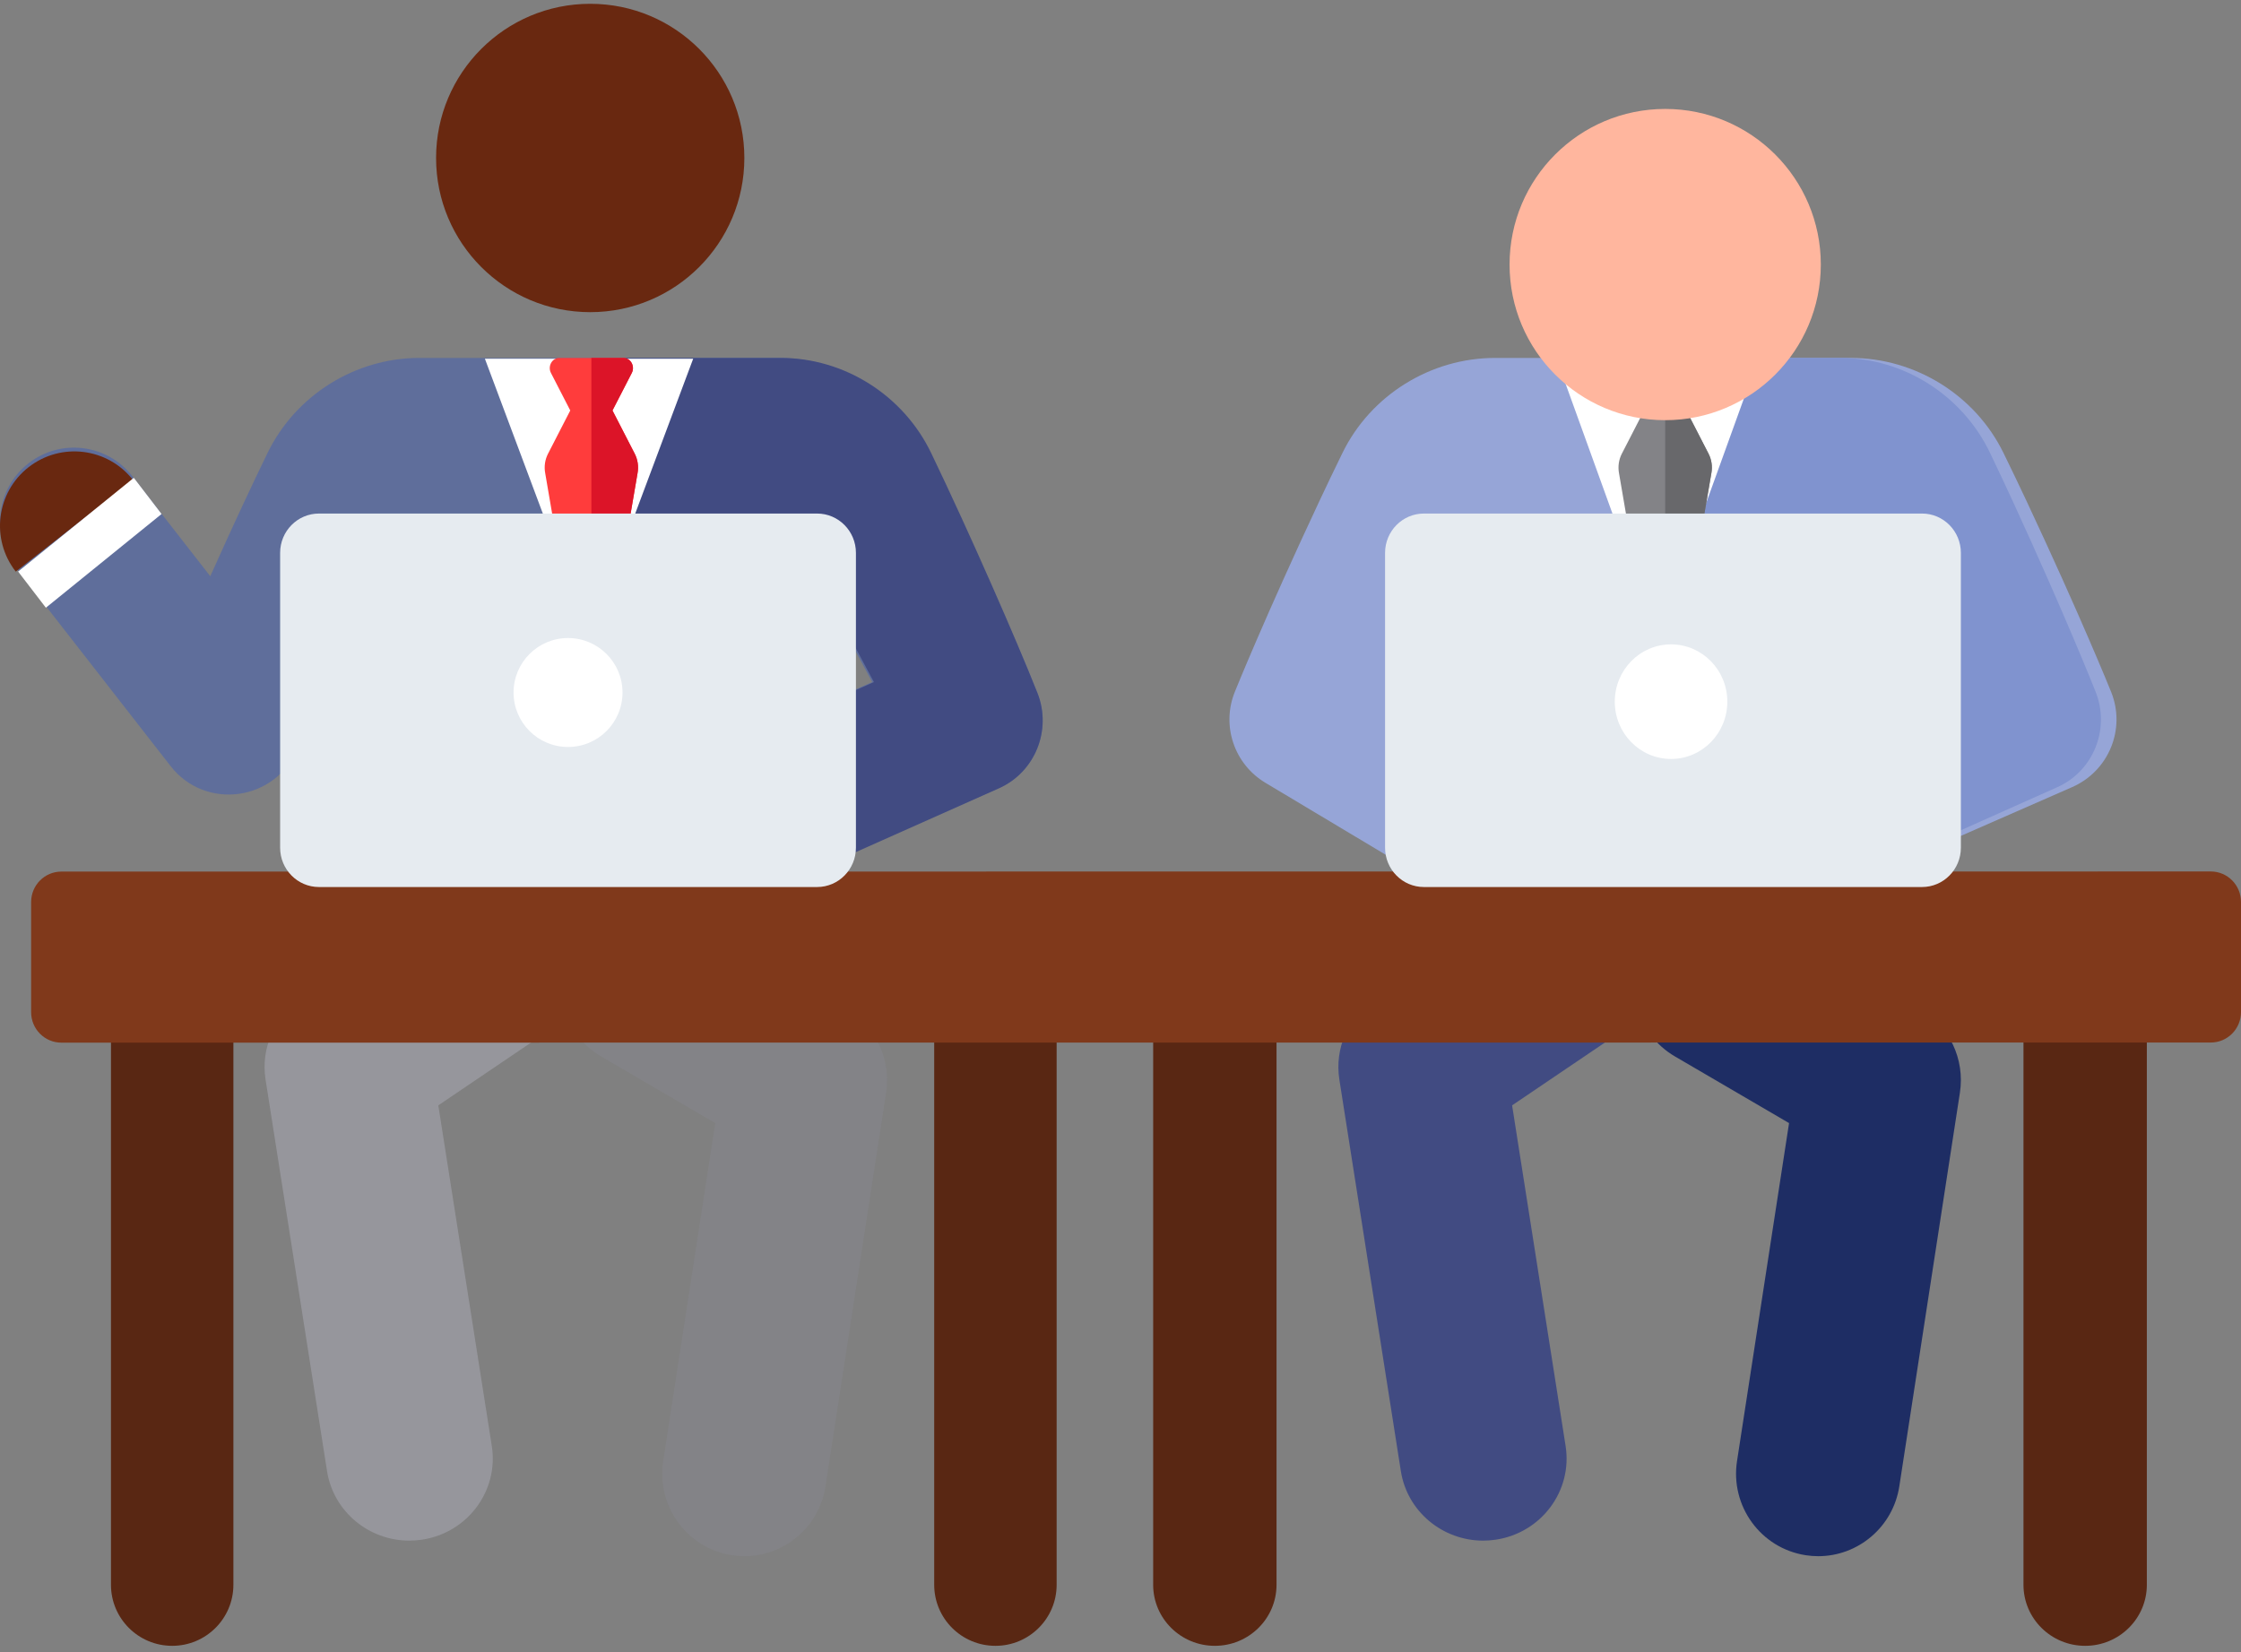
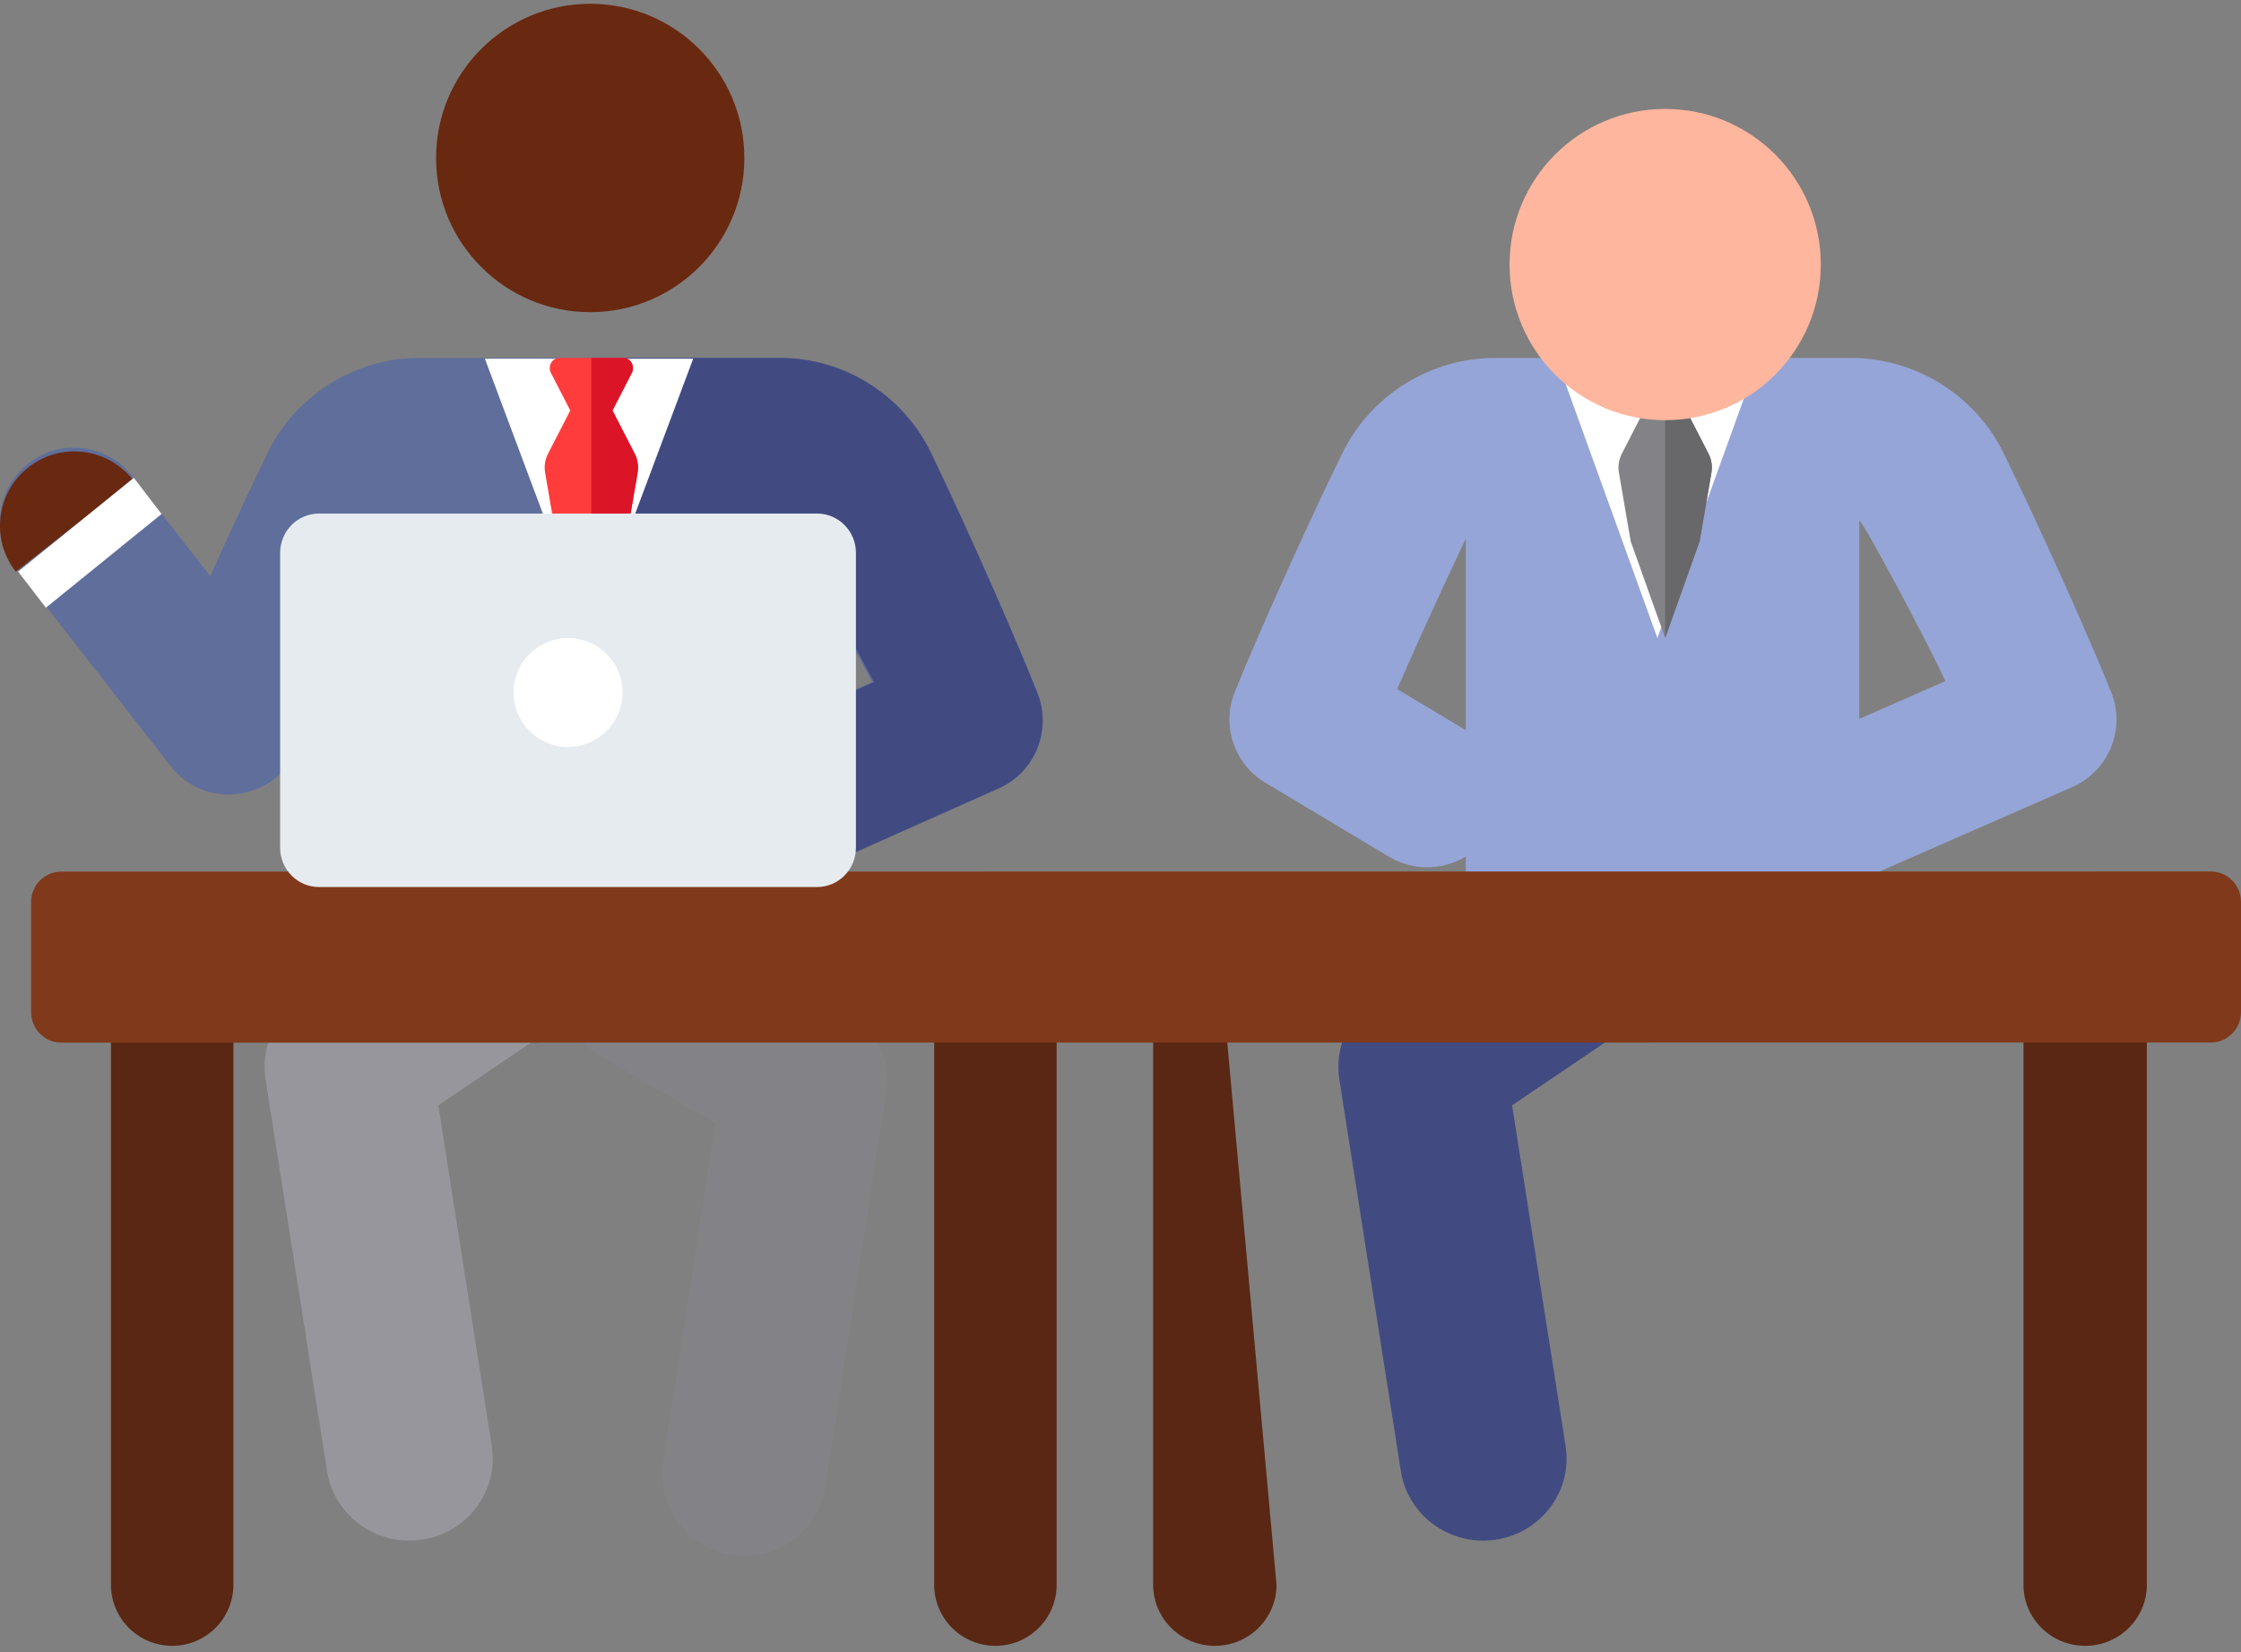
<svg xmlns="http://www.w3.org/2000/svg" width="137px" height="101px" viewBox="0 0 137 101" version="1.1">
  <rect x="0" y="0" width="137" height="101" fill="#808080" stroke="none" />
  <title>Step2</title>
  <desc>Created with Sketch.</desc>
  <defs />
  <g id="Page-1" stroke="none" stroke-width="1" fill="none" fill-rule="evenodd">
    <g id="Homepage" transform="translate(-465, -3295)">
      <g id="Step2" transform="translate(465, 3295)">
        <g id="workplace">
          <path d="M87.248,53.022 C88.078,53.022 88.896,52.794 89.609,52.365 L89.609,58.986 L113.664,58.986 L113.664,53.824 L126.677,48.121 C128.917,47.139 129.972,44.568 129.063,42.307 C128.988,42.122 127.2,37.69 123.89,30.633 C123.466,29.73 122.991,28.739 122.478,27.688 C120.754,24.161 117.091,21.882 113.148,21.882 L91.4,21.882 C87.457,21.882 83.794,24.161 82.071,27.688 C81.56,28.733 81.085,29.724 80.659,30.633 C77.348,37.69 75.56,42.122 75.485,42.307 C74.658,44.364 75.452,46.715 77.361,47.858 L84.912,52.376 C85.645,52.814 86.452,53.022 87.248,53.022 Z M113.664,31.817 C113.941,31.938 118.107,39.781 118.922,41.644 L113.664,43.949 L113.664,31.817 Z M88.89,34.454 C89.115,33.974 89.356,33.466 89.609,32.94 L89.609,44.641 C89.603,44.638 89.599,44.634 89.593,44.631 L85.414,42.13 C86.246,40.218 87.413,37.601 88.89,34.454 Z" id="Shape" fill="#96A5D7" fill-rule="nonzero" />
-           <path d="M128.118,42.307 C128.044,42.122 126.29,37.69 123.043,30.633 C122.628,29.73 122.161,28.739 121.658,27.688 C119.967,24.161 116.375,21.882 112.506,21.882 L101.799,21.882 L101.799,58.986 L113.012,58.986 L113.012,53.824 L125.778,48.121 C127.975,47.139 129.01,44.568 128.118,42.307 Z M113.012,43.949 L113.012,31.817 C113.284,31.938 117.371,39.781 118.17,41.645 L113.012,43.949 Z" id="Shape" fill="#8093CF" fill-rule="nonzero" />
          <polygon id="Shape" fill="#FFFFFF" fill-rule="nonzero" points="101.323 21.882 95.139 21.882 101.323 39.007 107.507 21.882" />
          <path d="M104.449,27.738 L103.089,25.095 L104.269,22.803 C104.481,22.389 104.202,21.882 103.76,21.882 L99.838,21.882 C99.396,21.882 99.115,22.389 99.328,22.803 L100.508,25.095 L99.148,27.738 C98.961,28.102 98.9,28.525 98.976,28.932 L99.691,33.096 L101.799,39.007 L103.906,33.096 L104.621,28.932 C104.697,28.525 104.636,28.102 104.449,27.738 Z" id="Shape" fill="#838387" fill-rule="nonzero" />
          <path d="M103.76,21.882 C104.201,21.882 104.482,22.389 104.269,22.803 L103.089,25.095 L104.449,27.738 C104.636,28.102 104.697,28.525 104.621,28.932 L103.906,33.096 L101.799,39.007 L101.799,21.882 L103.76,21.882 Z" id="Shape" fill="#68686B" fill-rule="nonzero" />
          <path d="M63.418,42.363 C62.119,39.116 59.282,32.691 56.862,27.704 C55.146,24.167 51.5,21.882 47.573,21.882 L25.638,21.882 C21.711,21.882 18.065,24.167 16.35,27.704 C15.436,29.586 14.32,31.954 12.855,35.229 L8.085,29.109 C6.548,27.137 3.707,26.787 1.739,28.327 C-0.229,29.867 -0.579,32.714 0.958,34.686 L10.428,46.835 C12.57,49.584 16.893,48.972 18.189,45.73 C19.142,43.329 21.718,37.446 23.854,32.971 L23.854,59.938 L47.803,59.938 L47.803,54.037 L61.043,48.193 C63.273,47.209 64.324,44.63 63.418,42.363 Z M47.803,44.136 L47.803,31.495 L53.322,41.699 L47.803,44.136 Z" id="Shape" fill="#5F6E9B" fill-rule="nonzero" />
          <path d="M63.422,42.363 C62.135,39.116 59.326,32.691 56.93,27.704 C55.231,24.167 51.621,21.882 47.733,21.882 L36.153,21.882 L36.153,59.938 L47.96,59.938 L47.96,54.037 L61.07,48.193 C63.278,47.209 64.318,44.63 63.422,42.363 Z M47.96,44.136 L47.96,31.495 L53.425,41.699 L47.96,44.136 Z" id="Shape" fill="#414B82" fill-rule="nonzero" />
          <g id="Group" fill="#692810" fill-rule="nonzero">
            <path d="M8.131,29.346 C6.585,27.366 3.728,27.015 1.748,28.561 C-0.231,30.107 -0.582,32.966 0.964,34.946 L8.131,29.346 Z" id="Shape" />
            <ellipse id="Oval" cx="36.082" cy="9.658" rx="9.423" ry="9.426" />
          </g>
          <path d="M25.023,94.188 C22.552,94.188 20.383,92.415 19.993,89.936 L16.234,65.996 C15.935,64.091 16.77,62.186 18.383,61.094 L27.218,55.112 C29.538,53.543 32.71,54.121 34.304,56.405 C35.899,58.688 35.311,61.812 32.992,63.382 L26.795,67.577 L30.065,88.402 C30.495,91.141 28.589,93.704 25.808,94.128 C25.544,94.168 25.282,94.188 25.023,94.188 Z" id="Shape" fill="#96969C" fill-rule="nonzero" />
          <path d="M45.511,95.139 C45.256,95.139 44.998,95.119 44.738,95.079 C41.998,94.653 40.121,92.077 40.544,89.324 L43.725,68.661 L36.748,64.585 C34.351,63.185 33.538,60.098 34.931,57.69 C36.325,55.282 39.397,54.465 41.794,55.865 L51.732,61.67 C53.518,62.714 54.486,64.75 54.17,66.801 L50.466,90.865 C50.082,93.357 47.945,95.139 45.511,95.139 Z" id="Shape" fill="#838387" fill-rule="nonzero" />
          <g id="Group" transform="translate(6.66, 55.181)" fill="#592713" fill-rule="nonzero">
            <path d="M3.866,45.438 C1.799,45.438 0.124,43.767 0.124,41.706 L0.124,3.91 C0.124,1.848 1.799,0.177 3.866,0.177 C5.933,0.177 7.608,1.848 7.608,3.91 L7.608,41.706 C7.608,43.767 5.933,45.438 3.866,45.438 Z" id="Shape" />
            <path d="M54.194,45.438 C52.127,45.438 50.451,43.767 50.451,41.706 L50.451,3.91 C50.451,1.848 52.127,0.177 54.194,0.177 C56.26,0.177 57.936,1.848 57.936,3.91 L57.936,41.706 C57.936,43.767 56.26,45.438 54.194,45.438 Z" id="Shape" />
          </g>
          <path d="M90.669,94.188 C88.198,94.188 86.028,92.415 85.639,89.936 L81.879,65.995 C81.58,64.091 82.416,62.186 84.028,61.094 L92.864,55.112 C95.183,53.543 98.356,54.121 99.95,56.404 C101.544,58.688 100.957,61.812 98.638,63.382 L92.44,67.577 L95.711,88.402 C96.141,91.141 94.235,93.704 91.454,94.128 C91.19,94.168 90.928,94.188 90.669,94.188 Z" id="Shape" fill="#414B82" fill-rule="nonzero" />
-           <path d="M111.157,95.139 C110.902,95.139 110.644,95.119 110.384,95.079 C107.644,94.653 105.767,92.077 106.19,89.324 L109.371,68.661 L102.393,64.585 C99.997,63.185 99.183,60.098 100.577,57.69 C101.97,55.282 105.043,54.465 107.439,55.865 L117.378,61.67 C119.164,62.714 120.132,64.75 119.816,66.801 L116.112,90.866 C115.728,93.357 113.591,95.139 111.157,95.139 Z" id="Shape" fill="#1E2D64" fill-rule="nonzero" />
          <g id="Group" transform="translate(70.403, 55.181)" fill="#592713" fill-rule="nonzero">
-             <path d="M3.864,45.438 C1.782,45.438 0.094,43.767 0.094,41.706 L0.094,3.91 C0.094,1.848 1.782,0.177 3.864,0.177 C5.947,0.177 7.635,1.848 7.635,3.91 L7.635,41.706 C7.635,43.767 5.947,45.438 3.864,45.438 Z" id="Shape" />
+             <path d="M3.864,45.438 C1.782,45.438 0.094,43.767 0.094,41.706 L0.094,3.91 C0.094,1.848 1.782,0.177 3.864,0.177 L7.635,41.706 C7.635,43.767 5.947,45.438 3.864,45.438 Z" id="Shape" />
            <path d="M57.07,45.438 C54.987,45.438 53.299,43.767 53.299,41.706 L53.299,3.91 C53.299,1.848 54.987,0.177 57.07,0.177 C59.152,0.177 60.841,1.848 60.841,3.91 L60.841,41.706 C60.84,43.767 59.152,45.438 57.07,45.438 Z" id="Shape" />
          </g>
          <path d="M135.153,53.278 C134.9,53.278 3.98,53.285 3.75,53.285 C2.73,53.285 1.903,54.119 1.903,55.148 L1.903,61.881 C1.903,62.909 2.73,63.743 3.75,63.743 C4.002,63.743 134.923,63.736 135.153,63.736 C136.173,63.736 137,62.902 137,61.873 L137,55.14 C137,54.112 136.173,53.278 135.153,53.278 Z" id="Shape" fill="#80391B" fill-rule="nonzero" />
          <circle id="Oval" fill="#FFB69E" fill-rule="nonzero" cx="101.799" cy="16.174" r="9.514" />
-           <path d="M87.049,54.229 L117.5,54.229 C118.812,54.229 119.875,53.152 119.875,51.823 L119.875,33.802 C119.875,32.473 118.812,31.396 117.5,31.396 L87.049,31.396 C85.737,31.396 84.674,32.473 84.674,33.802 L84.674,51.823 C84.674,53.152 85.737,54.229 87.049,54.229 Z" id="Shape" fill="#E6EBF0" fill-rule="nonzero" />
          <g id="Group" transform="translate(0.951, 21.882)" fill="#FFFFFF" fill-rule="nonzero">
-             <ellipse id="Oval" cx="101.206" cy="21.015" rx="3.44" ry="3.503" />
            <path d="M8.926,9.541 L7.28,7.396 C7.263,7.374 7.243,7.355 7.226,7.332 L0.157,13.061 L1.854,15.272 L8.926,9.541 Z" id="Shape" />
            <polygon id="Shape" points="35.059 0.049 28.692 0.049 35.059 17.06 41.426 0.049" />
          </g>
          <path d="M38.803,27.738 L37.443,25.095 L38.623,22.803 C38.836,22.389 38.556,21.882 38.114,21.882 L34.192,21.882 C33.75,21.882 33.469,22.389 33.682,22.803 L34.862,25.095 L33.503,27.738 C33.315,28.102 33.254,28.525 33.331,28.932 L34.045,33.096 L36.153,39.007 L38.261,33.096 L38.975,28.932 C39.051,28.525 38.99,28.102 38.803,27.738 Z" id="Shape" fill="#FF3C3C" fill-rule="nonzero" />
          <path d="M38.114,21.882 C38.555,21.882 38.836,22.389 38.623,22.803 L37.443,25.095 L38.803,27.738 C38.99,28.102 39.051,28.525 38.975,28.932 L38.261,33.096 L36.153,39.007 L36.153,21.882 L38.114,21.882 Z" id="Shape" fill="#DC1428" fill-rule="nonzero" />
          <path d="M19.5,54.229 L49.951,54.229 C51.263,54.229 52.326,53.152 52.326,51.823 L52.326,33.802 C52.326,32.473 51.263,31.396 49.951,31.396 L19.5,31.396 C18.188,31.396 17.125,32.473 17.125,33.802 L17.125,51.823 C17.125,53.152 18.188,54.229 19.5,54.229 Z" id="Shape" fill="#E6EBF0" fill-rule="nonzero" />
          <circle id="Oval" fill="#FFFFFF" fill-rule="nonzero" cx="34.726" cy="42.337" r="3.33" />
        </g>
      </g>
    </g>
  </g>
</svg>